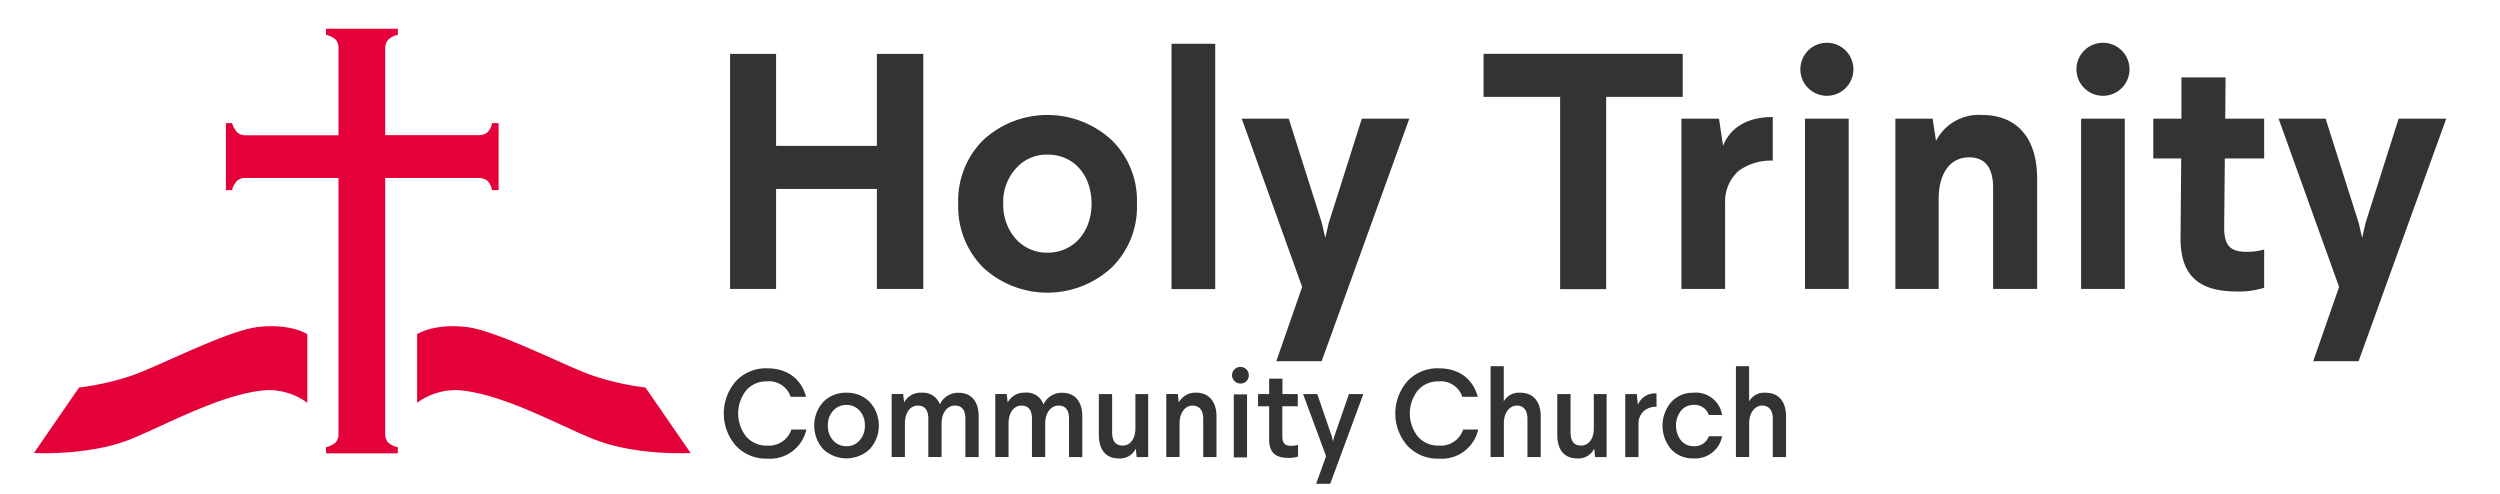
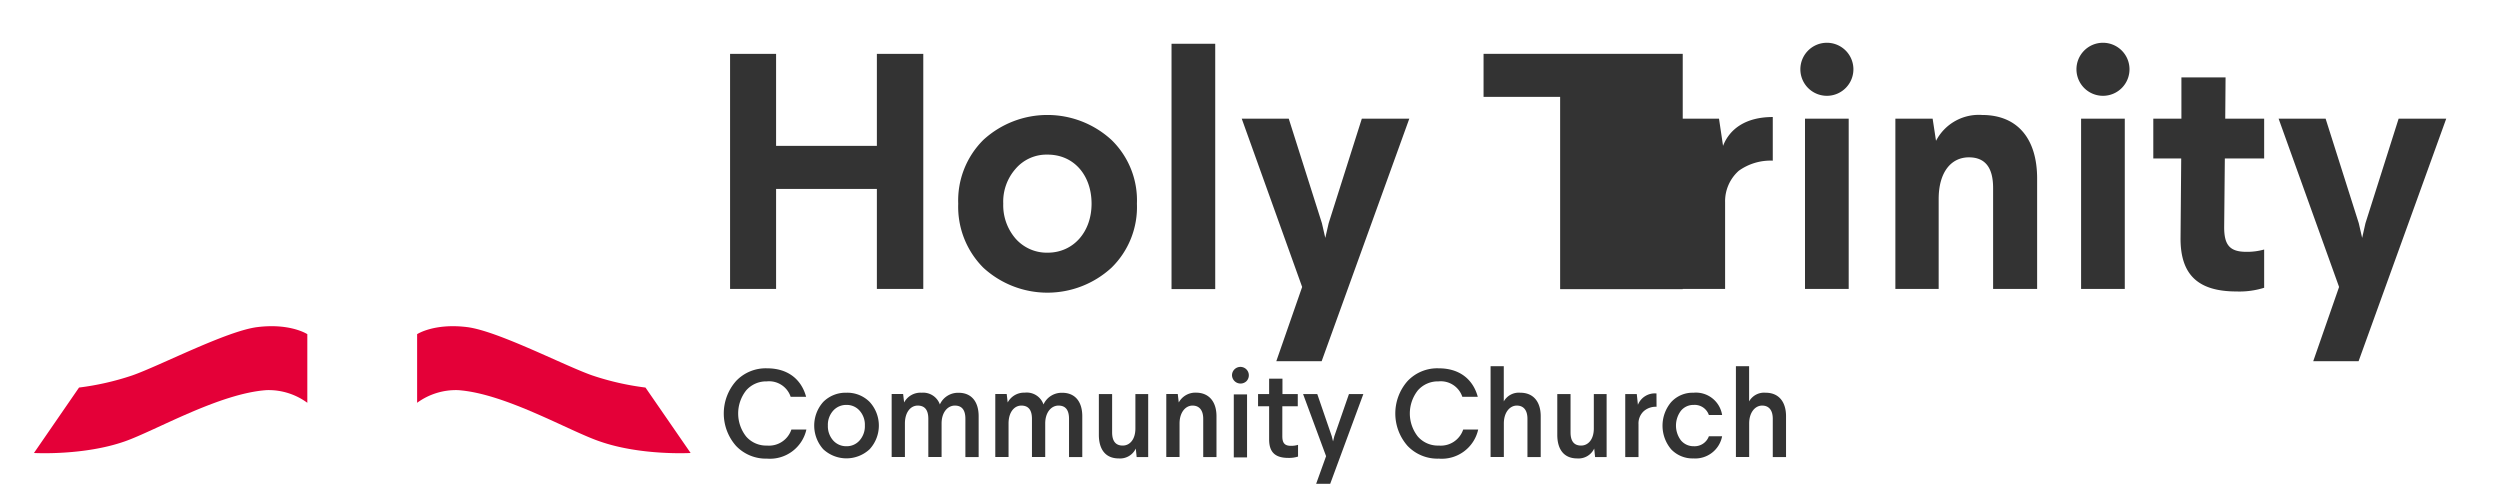
<svg xmlns="http://www.w3.org/2000/svg" id="Layer_1" data-name="Layer 1" viewBox="0 0 377.05 74.43">
  <defs>
    <style>.cls-1{fill:#333;}.cls-2{fill:#e40038;}</style>
  </defs>
  <path class="cls-1" d="M139.25,8.12V43.58h-7V28.49h-15.2V43.58h-6.94V8.12h6.94V22h15.2V8.12Z" />
  <path class="cls-1" d="M167.62,21.09a12.69,12.69,0,0,1,3.85,9.63,12.78,12.78,0,0,1-3.85,9.67,14.29,14.29,0,0,1-19.3,0,13,13,0,0,1-3.8-9.67,12.88,12.88,0,0,1,3.8-9.63,14.29,14.29,0,0,1,19.3,0Zm-14.44,4.36a7.49,7.49,0,0,0-1.87,5.27A7.7,7.7,0,0,0,153.18,36,6.28,6.28,0,0,0,158,38.11c3.9,0,6.63-3.14,6.63-7.39s-2.63-7.4-6.63-7.4A6.13,6.13,0,0,0,153.18,25.45Z" />
  <path class="cls-1" d="M183.28,6.6v37h-6.59V6.6Z" />
  <path class="cls-1" d="M212.55,17.9,199.33,54.48h-6.84l3.9-11.2L187.28,17.9h7.09l5,15.76.51,2.22.51-2.22,5-15.76Z" />
-   <path class="cls-1" d="M253.79,8.12v6.49H242.24v29H235.3v-29H223.75V8.12Z" />
+   <path class="cls-1" d="M253.79,8.12v6.49v29H235.3v-29H223.75V8.12Z" />
  <path class="cls-1" d="M267.37,24.23a8.22,8.22,0,0,0-5.12,1.52,6.15,6.15,0,0,0-2.07,4.76V43.58h-6.59V17.9h5.67l.61,4.1c1-2.58,3.45-4.35,7.5-4.35Z" />
  <path class="cls-1" d="M279.53,10.35a4,4,0,1,1-4-3.9A4,4,0,0,1,279.53,10.35Zm-.71,7.55V43.58h-6.59V17.9Z" />
  <path class="cls-1" d="M307.24,26.92V43.58H300.6V28.34c0-3.09-1.22-4.61-3.65-4.61-2.68,0-4.56,2.23-4.56,6.28V43.58h-6.53V17.9h5.62l.51,3.34a7.26,7.26,0,0,1,6.94-3.9C304.35,17.34,307.24,21,307.24,26.92Z" />
  <path class="cls-1" d="M321.17,10.35a4,4,0,1,1-4-3.9A4,4,0,0,1,321.17,10.35Zm-.71,7.55V43.58h-6.59V17.9Z" />
  <path class="cls-1" d="M335.66,11.67l-.05,6.23h5.87v6h-5.93l-.1,10.38c0,2.69.86,3.7,3.35,3.7a9.38,9.38,0,0,0,2.68-.35v5.77a12.43,12.43,0,0,1-4.15.56c-5.73,0-8.51-2.43-8.46-8.11l.1-11.95h-4.21v-6H329l0-6.23Z" />
  <path class="cls-1" d="M368.94,17.9,355.72,54.48h-6.84l3.9-11.2L343.66,17.9h7.09l5,15.76.51,2.22.5-2.22,5-15.76Z" />
  <path class="cls-1" d="M121.58,59.85h-2.33a3.43,3.43,0,0,0-3.6-2.33,4,4,0,0,0-3.12,1.37,5.62,5.62,0,0,0,0,6.94,4,4,0,0,0,3.15,1.37,3.56,3.56,0,0,0,3.68-2.42h2.26a5.63,5.63,0,0,1-5.94,4.39A6.21,6.21,0,0,1,111,67.24a7.39,7.39,0,0,1,0-9.76,6.16,6.16,0,0,1,4.69-1.93C118.78,55.55,120.85,57.16,121.58,59.85Z" />
  <path class="cls-1" d="M127.65,59.23a4.75,4.75,0,0,1,3.51,1.39,5.27,5.27,0,0,1,0,7.13,5.13,5.13,0,0,1-7,0,5.35,5.35,0,0,1,0-7.13A4.76,4.76,0,0,1,127.65,59.23Zm0,1.84a2.62,2.62,0,0,0-2,.88,3.19,3.19,0,0,0-.79,2.23,3.23,3.23,0,0,0,.79,2.24,2.62,2.62,0,0,0,2,.88,2.57,2.57,0,0,0,2-.88,3.23,3.23,0,0,0,.79-2.24A3.19,3.19,0,0,0,129.7,62,2.57,2.57,0,0,0,127.67,61.07Z" />
  <path class="cls-1" d="M147.6,62.77v6.16h-2V63.17c0-1.33-.52-2-1.59-2s-2,1-2,2.7v5.05h-2V63.17c0-1.33-.53-2-1.6-2s-1.93,1-1.93,2.7v5.05h-2v-9.5h1.73l.15,1.28A2.79,2.79,0,0,1,139,59.23,2.67,2.67,0,0,1,141.75,61a3,3,0,0,1,2.81-1.76C146.53,59.23,147.6,60.6,147.6,62.77Z" />
  <path class="cls-1" d="M163.23,62.77v6.16h-2V63.17c0-1.33-.52-2-1.59-2s-2,1-2,2.7v5.05h-2V63.17c0-1.33-.53-2-1.6-2s-1.93,1-1.93,2.7v5.05h-2v-9.5h1.72l.15,1.28a2.81,2.81,0,0,1,2.58-1.48A2.67,2.67,0,0,1,157.38,61a3,3,0,0,1,2.81-1.76C162.16,59.23,163.23,60.6,163.23,62.77Z" />
  <path class="cls-1" d="M173.17,59.43v9.5h-1.74l-.13-1.28a2.62,2.62,0,0,1-2.57,1.49c-2,0-3-1.37-3-3.55V59.43h2V65.2c0,1.33.53,2,1.6,2s1.91-.93,1.91-2.57v-5.2Z" />
  <path class="cls-1" d="M183.47,62.77v6.16h-2V63.17c0-1.3-.59-2-1.62-2s-1.95,1-1.95,2.7v5.05h-2v-9.5h1.73l.15,1.28a2.85,2.85,0,0,1,2.61-1.48C182.37,59.23,183.47,60.62,183.47,62.77Z" />
  <path class="cls-1" d="M188,57.48a1.29,1.29,0,0,1-2.19-.88,1.27,1.27,0,1,1,2.19.88Zm.08,2v9.5h-2v-9.5Z" />
  <path class="cls-1" d="M193.42,57.11l0,2.32h2.31v1.84h-2.33l0,4.51c0,1,.32,1.46,1.3,1.46a3.41,3.41,0,0,0,1.07-.15v1.77a4.44,4.44,0,0,1-1.47.2c-2,0-2.91-.88-2.89-2.85l0-4.94h-1.67V59.43h1.67l0-2.32Z" />
  <path class="cls-1" d="M205.62,59.43l-5,13.54H198.5L200,68.8l-3.47-9.37h2.14l2.19,6.37.19.77.19-.77,2.21-6.37Z" />
  <path class="cls-1" d="M222.88,59.85h-2.33a3.43,3.43,0,0,0-3.6-2.33,4,4,0,0,0-3.12,1.37,5.62,5.62,0,0,0,0,6.94A4,4,0,0,0,217,67.2a3.56,3.56,0,0,0,3.68-2.42h2.26A5.62,5.62,0,0,1,217,69.17a6.21,6.21,0,0,1-4.72-1.93,7.39,7.39,0,0,1,0-9.76A6.16,6.16,0,0,1,217,55.55C220.08,55.55,222.15,57.16,222.88,59.85Z" />
  <path class="cls-1" d="M226.8,55.23v5.31a2.6,2.6,0,0,1,2.49-1.31c2,0,3.08,1.39,3.08,3.54v6.16h-2V63.17c0-1.3-.58-2-1.61-2s-1.95,1-1.95,2.7v5.05h-2V55.23Z" />
  <path class="cls-1" d="M242.31,59.43v9.5h-1.74l-.13-1.28a2.62,2.62,0,0,1-2.57,1.49c-2,0-3-1.37-3-3.55V59.43h2V65.2c0,1.33.52,2,1.59,2s1.92-.93,1.92-2.57v-5.2Z" />
  <path class="cls-1" d="M249.84,61.35a2.74,2.74,0,0,0-1.9.64,2.5,2.5,0,0,0-.82,2v4.94h-2v-9.5h1.74l.17,1.62a2.75,2.75,0,0,1,2.8-1.71Z" />
  <path class="cls-1" d="M259.73,62.59h-2a2.26,2.26,0,0,0-2.31-1.52,2.42,2.42,0,0,0-1.9.88,3.71,3.71,0,0,0,0,4.47,2.48,2.48,0,0,0,1.93.88,2.29,2.29,0,0,0,2.28-1.5h2a4.13,4.13,0,0,1-4.32,3.34,4.46,4.46,0,0,1-3.36-1.37,5.51,5.51,0,0,1,0-7.13,4.39,4.39,0,0,1,3.36-1.41A4,4,0,0,1,259.73,62.59Z" />
  <path class="cls-1" d="M263.8,55.23v5.31a2.6,2.6,0,0,1,2.49-1.31c2,0,3.08,1.39,3.08,3.54v6.16h-2V63.17c0-1.3-.58-2-1.61-2s-1.95,1-1.95,2.7v5.05h-2V55.23Z" />
  <path class="cls-2" d="M38.84,49.33c-4.62.56-14.82,5.88-18.92,7.3a41,41,0,0,1-8,1.82L5.12,68.32s7.48.43,13.7-1.75c4.62-1.62,14.24-7.23,21.37-7.73a9.86,9.86,0,0,1,6.16,1.91V50.4S43.81,48.72,38.84,49.33Z" />
  <path class="cls-2" d="M70.42,49.33c4.63.56,14.82,5.88,18.93,7.3a41,41,0,0,0,8,1.82l6.81,9.87s-7.49.43-13.71-1.75C85.82,65,76.21,59.34,69.08,58.84a9.91,9.91,0,0,0-6.17,1.91V50.4S65.46,48.72,70.42,49.33Z" />
-   <path class="cls-2" d="M74.2,18.57A2.51,2.51,0,0,1,73.47,20a2.09,2.09,0,0,1-1.37.38h-14v-13A2,2,0,0,1,58.54,6,3,3,0,0,1,60,5.25V4.33H49.17v.92A3.17,3.17,0,0,1,50.65,6a2,2,0,0,1,.4,1.35V20.4H37.19A2.05,2.05,0,0,1,35.81,20,3.63,3.63,0,0,1,35,18.57h-.93V28.68H35a3.34,3.34,0,0,1,.76-1.43,2,2,0,0,1,1.39-.4H51.05V65.36a2,2,0,0,1-.4,1.35,3.27,3.27,0,0,1-1.48.74v.92H60v-.92a3.11,3.11,0,0,1-1.49-.74,2,2,0,0,1-.41-1.35V26.85h14a2.13,2.13,0,0,1,1.39.4,2.52,2.52,0,0,1,.71,1.43h1V18.57Z" />
</svg>